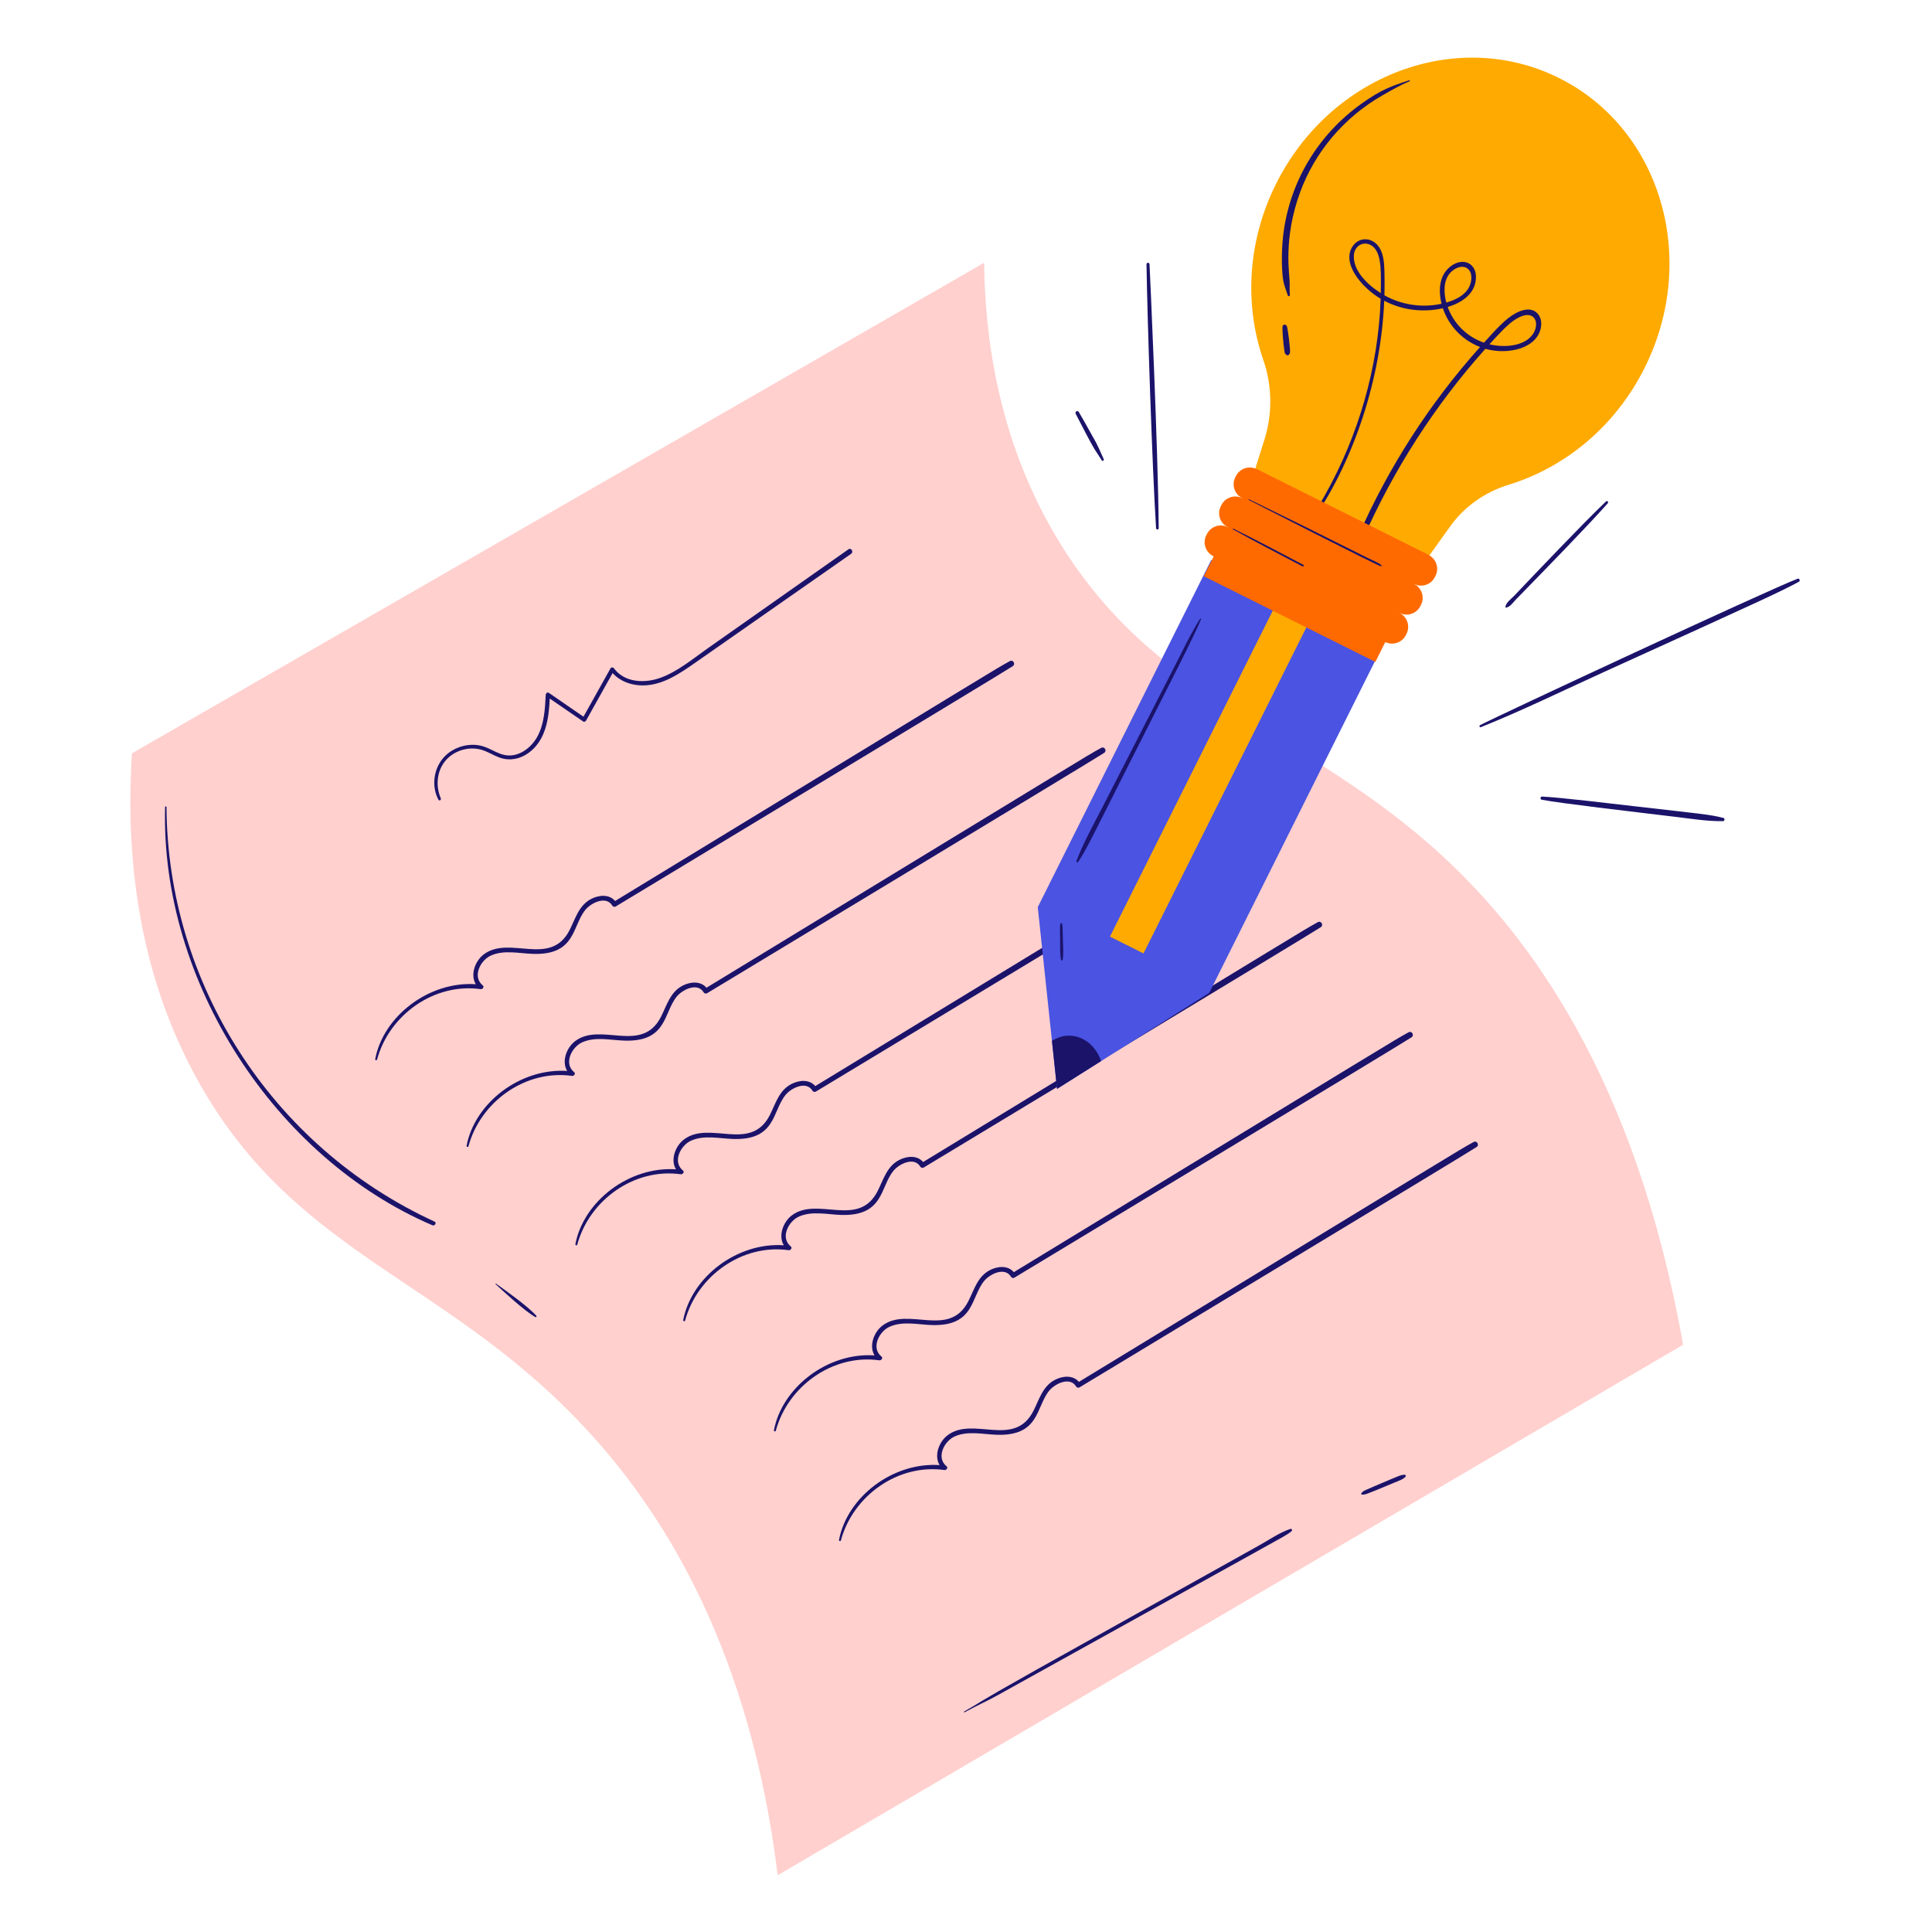
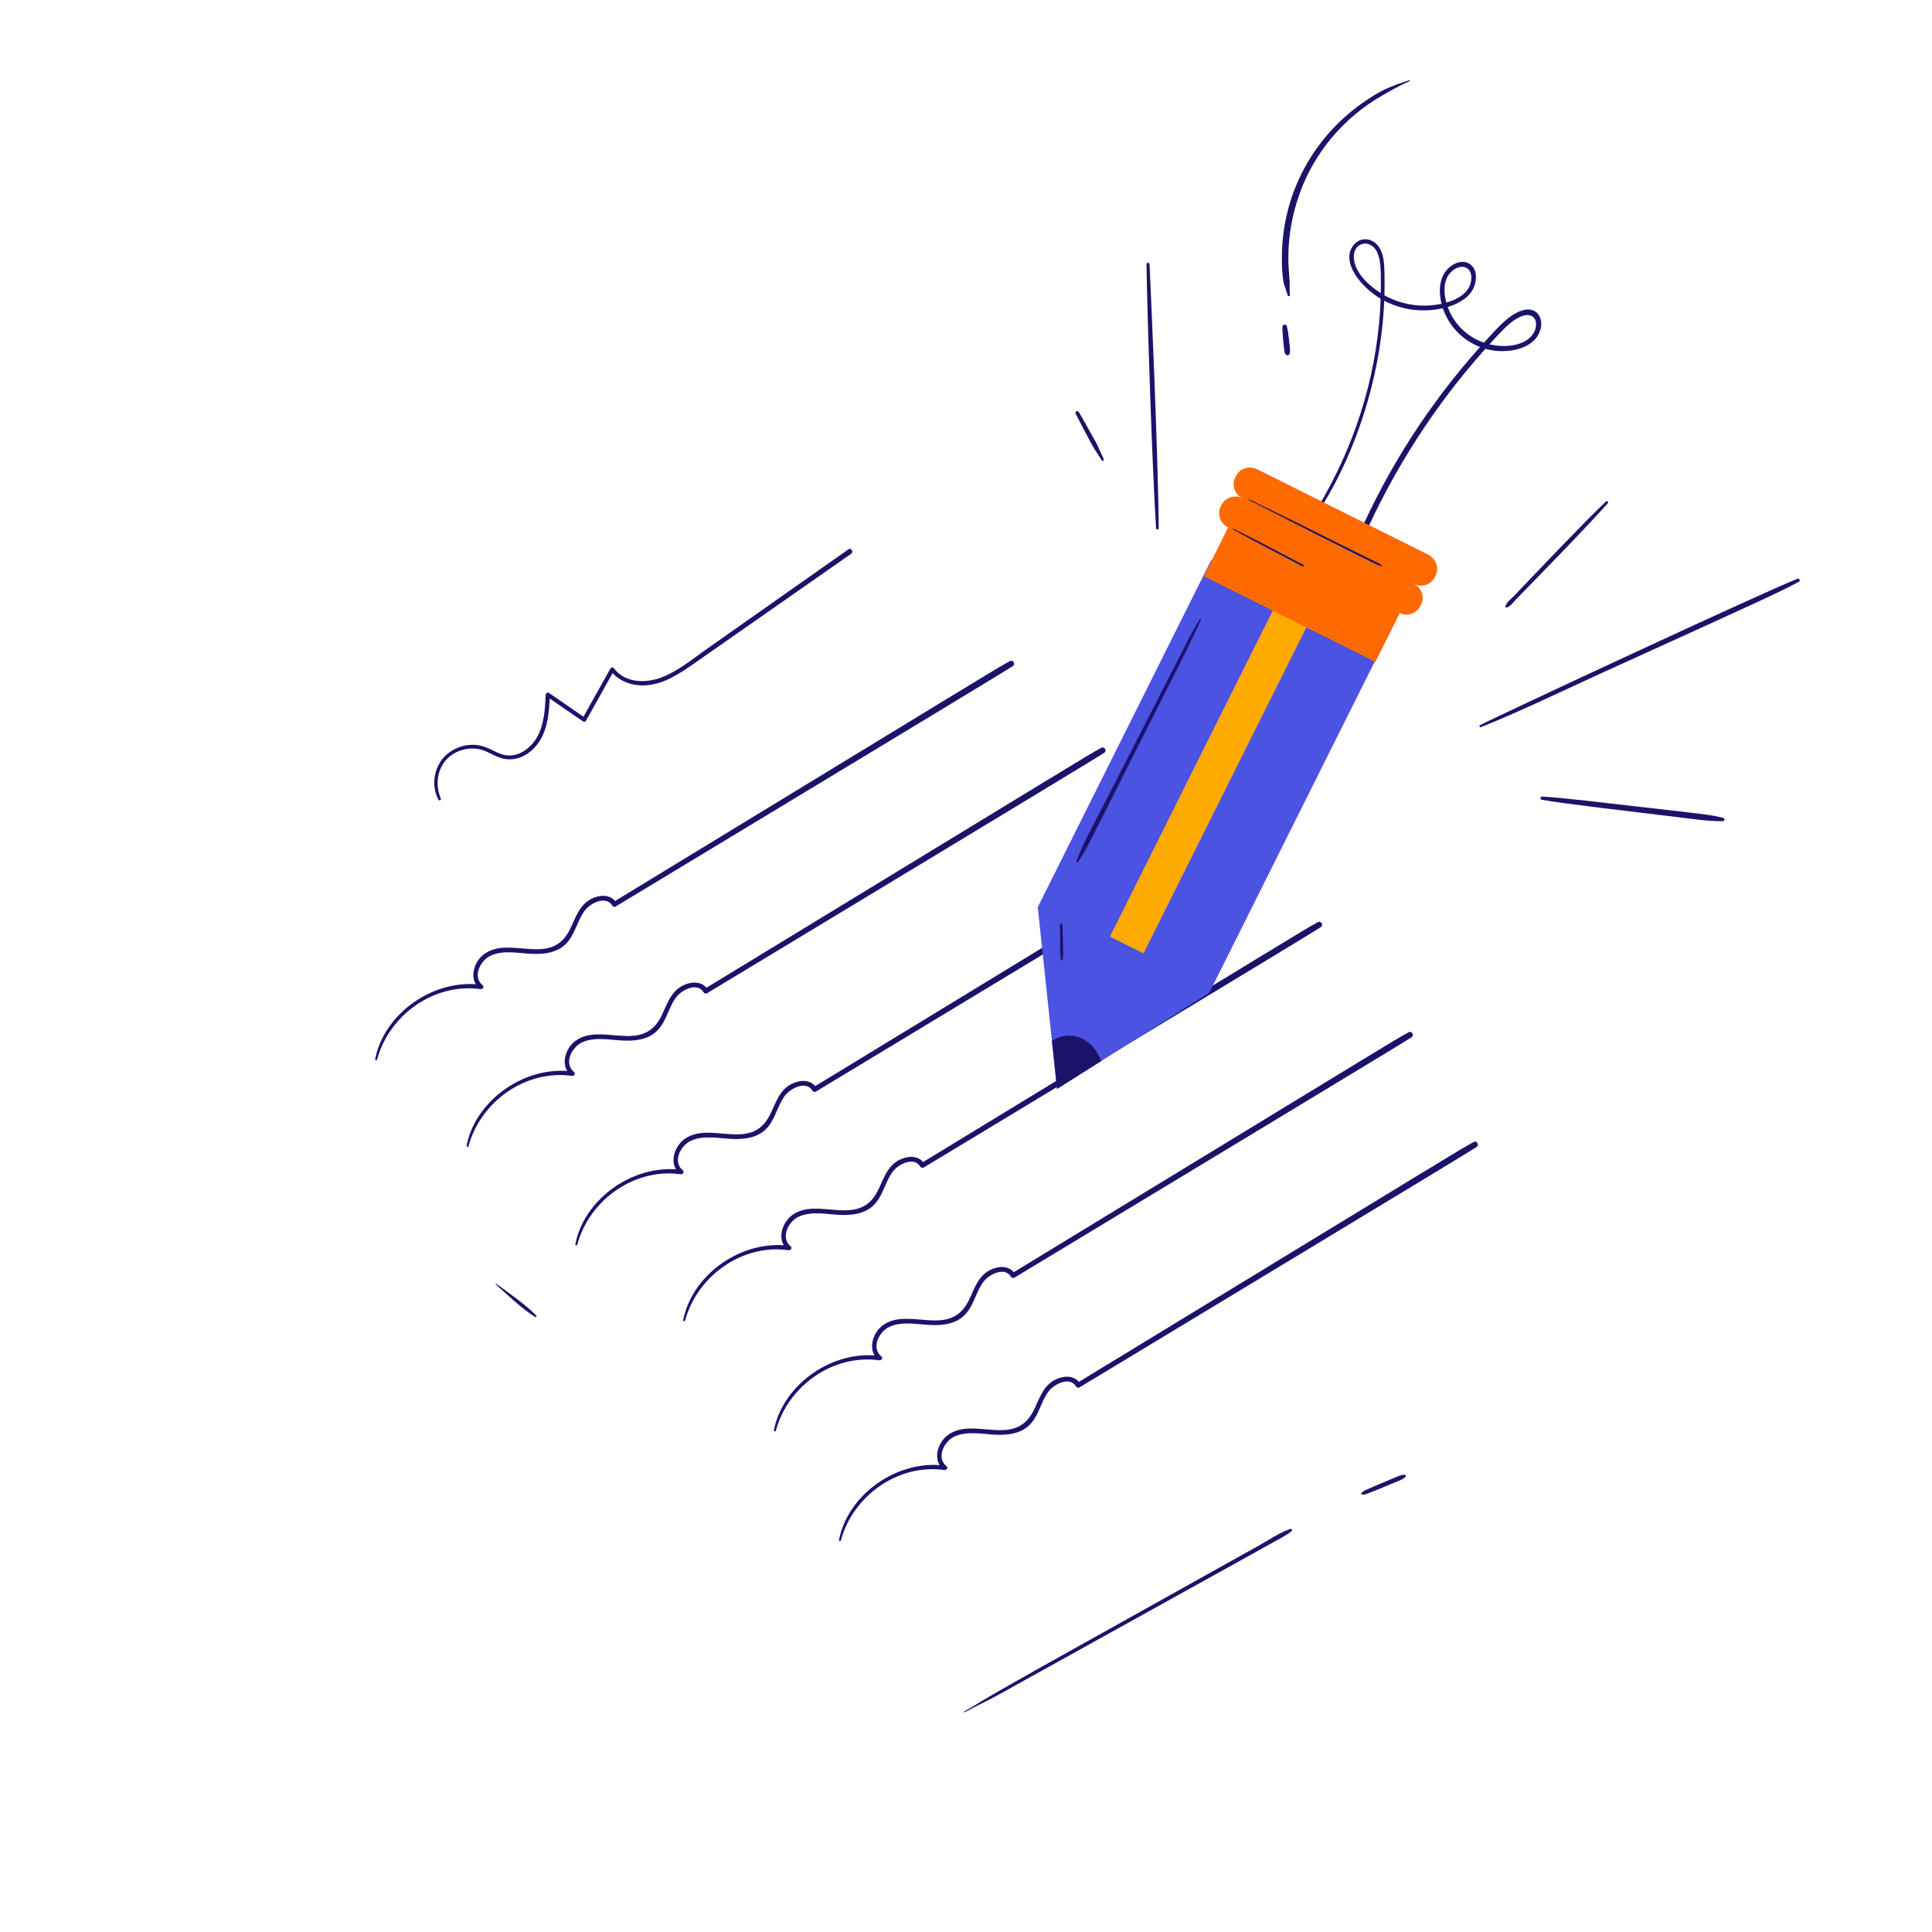
<svg xmlns="http://www.w3.org/2000/svg" width="126" height="126" viewBox="0 0 126 126" fill="none">
-   <path d="M109.767 87.701C106.678 70.33 99.748 61.04 94.013 55.77C84.876 47.376 75.15 45.786 68.735 34.759C64.989 28.32 64.236 21.706 64.182 17.138C45.655 27.802 27.129 38.467 8.603 49.131C8.254 54.673 8.603 62.85 13.003 70.649C19.487 82.144 29.472 83.428 38.705 93.726C43.406 98.97 48.917 107.672 50.721 122.299C70.403 110.766 90.085 99.233 109.767 87.701Z" fill="#FFD0CE" />
  <path d="M55.333 35.824L46.166 42.274C45.2 42.954 44.236 43.767 43.119 44.188C42.098 44.572 40.753 44.547 40.045 43.593C39.986 43.513 39.866 43.5 39.812 43.596C39.226 44.644 38.64 45.693 38.053 46.741C37.301 46.223 36.548 45.705 35.796 45.187C35.705 45.124 35.596 45.215 35.592 45.308C35.544 46.234 35.497 47.219 35.039 48.05C34.633 48.787 33.795 49.421 32.913 49.24C32.139 49.081 31.657 48.459 30.528 48.592C29.786 48.68 29.094 49.081 28.696 49.721C28.246 50.444 28.19 51.404 28.595 52.156C28.651 52.258 28.79 52.167 28.747 52.067C28.403 51.264 28.481 50.292 29.052 49.611C29.599 48.959 30.534 48.67 31.355 48.886C31.77 48.995 32.134 49.238 32.532 49.391C33.652 49.819 34.754 49.155 35.297 48.151C35.725 47.36 35.806 46.444 35.853 45.558C36.58 46.057 37.307 46.556 38.033 47.054C38.094 47.096 38.185 47.061 38.218 47.002C38.795 45.966 39.374 44.931 39.952 43.896C40.514 44.515 41.374 44.759 42.203 44.688C43.367 44.587 44.369 43.897 45.301 43.249L55.508 36.118C55.687 35.992 55.513 35.697 55.333 35.824Z" fill="#1B136A" />
  <path d="M65.856 43.117C64.667 43.779 65.83 43.102 40.115 58.76C39.725 58.302 39.051 58.364 38.54 58.634C37.756 59.049 37.531 59.892 37.159 60.634C35.914 63.118 33.234 60.969 31.549 62.243C30.985 62.669 30.655 63.568 31.03 64.188C27.976 63.985 25.008 66.262 24.47 69.067C24.455 69.147 24.572 69.178 24.593 69.098C25.381 66.189 28.316 64.085 31.343 64.509C31.471 64.527 31.608 64.364 31.481 64.261C30.785 63.695 31.329 62.633 32.002 62.325C32.856 61.934 33.846 62.178 34.744 62.209C37.559 62.307 37.3 60.41 38.18 59.333C38.549 58.882 39.53 58.393 39.931 59.061C39.976 59.136 40.079 59.164 40.156 59.118C41.502 58.297 65.233 43.983 66.05 43.445C66.254 43.31 66.071 42.998 65.856 43.117Z" fill="#1B136A" />
  <path d="M71.815 48.775C70.626 49.436 71.789 48.759 46.074 64.417C45.684 63.959 45.01 64.021 44.499 64.291C43.715 64.706 43.49 65.549 43.118 66.291C41.873 68.775 39.193 66.627 37.508 67.9C36.944 68.327 36.614 69.226 36.989 69.845C33.935 69.642 30.967 71.919 30.429 74.724C30.414 74.804 30.53 74.835 30.552 74.755C31.34 71.846 34.275 69.743 37.302 70.166C37.43 70.184 37.567 70.022 37.44 69.919C36.744 69.352 37.288 68.29 37.961 67.982C38.815 67.591 39.806 67.835 40.703 67.866C43.519 67.964 43.258 66.067 44.139 64.99C44.508 64.539 45.489 64.05 45.89 64.718C45.935 64.793 46.038 64.822 46.114 64.775C47.461 63.955 71.191 49.64 72.009 49.102C72.213 48.968 72.03 48.655 71.815 48.775Z" fill="#1B136A" />
  <path d="M78.911 55.19C77.721 55.851 78.885 55.174 53.169 70.832C52.78 70.374 52.106 70.436 51.595 70.706C50.811 71.121 50.585 71.965 50.214 72.706C48.969 75.19 46.289 73.042 44.604 74.315C44.04 74.742 43.71 75.641 44.085 76.26C41.031 76.057 38.063 78.335 37.525 81.139C37.51 81.219 37.626 81.25 37.648 81.171C38.436 78.261 41.371 76.158 44.398 76.582C44.526 76.599 44.663 76.436 44.536 76.334C43.84 75.767 44.383 74.705 45.057 74.397C45.911 74.007 46.901 74.25 47.798 74.281C50.614 74.379 50.354 72.482 51.234 71.405C51.603 70.954 52.585 70.465 52.986 71.133C53.031 71.208 53.134 71.237 53.21 71.19C54.557 70.37 78.287 56.056 79.105 55.517C79.309 55.383 79.126 55.07 78.911 55.19Z" fill="#1B136A" />
  <path d="M85.944 60.142C84.754 60.803 85.918 60.127 60.203 75.784C59.813 75.326 59.139 75.388 58.628 75.659C57.844 76.074 57.618 76.917 57.247 77.658C56.002 80.142 53.322 77.994 51.637 79.267C51.073 79.694 50.743 80.593 51.118 81.213C48.064 81.009 45.096 83.287 44.558 86.091C44.543 86.171 44.659 86.202 44.681 86.123C45.469 83.213 48.404 81.11 51.431 81.534C51.559 81.552 51.696 81.389 51.569 81.286C50.873 80.719 51.416 79.657 52.09 79.349C52.944 78.959 53.934 79.203 54.832 79.234C57.647 79.331 57.387 77.434 58.268 76.358C58.637 75.906 59.618 75.418 60.019 76.085C60.064 76.16 60.167 76.189 60.243 76.143C61.59 75.322 85.32 61.008 86.138 60.469C86.342 60.335 86.159 60.022 85.944 60.142Z" fill="#1B136A" />
  <path d="M91.86 67.325C90.671 67.986 91.834 67.309 66.118 82.967C65.729 82.509 65.055 82.571 64.544 82.841C63.76 83.256 63.535 84.099 63.163 84.841C61.918 87.325 59.238 85.177 57.553 86.45C56.989 86.876 56.659 87.775 57.034 88.395C53.98 88.192 51.012 90.469 50.474 93.274C50.459 93.354 50.575 93.385 50.597 93.305C51.385 90.396 54.32 88.293 57.347 88.716C57.475 88.734 57.612 88.571 57.485 88.468C56.789 87.902 57.333 86.84 58.006 86.532C58.86 86.141 59.85 86.385 60.748 86.416C63.563 86.514 63.303 84.617 64.184 83.54C64.553 83.089 65.534 82.6 65.935 83.268C65.98 83.343 66.083 83.372 66.159 83.325C67.506 82.504 91.236 68.19 92.054 67.652C92.258 67.518 92.075 67.205 91.86 67.325Z" fill="#1B136A" />
  <path d="M96.104 74.48C94.915 75.141 96.078 74.464 70.363 90.122C69.973 89.664 69.299 89.726 68.788 89.996C68.004 90.412 67.779 91.255 67.407 91.996C66.162 94.48 63.482 92.332 61.797 93.605C61.233 94.032 60.903 94.931 61.278 95.55C58.224 95.347 55.256 97.625 54.718 100.429C54.703 100.509 54.819 100.54 54.841 100.461C55.63 97.551 58.564 95.448 61.591 95.871C61.719 95.889 61.856 95.727 61.729 95.624C61.033 95.057 61.577 93.995 62.25 93.687C63.104 93.297 64.095 93.54 64.992 93.572C67.808 93.669 67.548 91.772 68.428 90.695C68.797 90.244 69.778 89.755 70.179 90.423C70.224 90.498 70.328 90.527 70.403 90.481C71.75 89.659 95.481 75.346 96.298 74.807C96.502 74.673 96.319 74.36 96.104 74.48Z" fill="#1B136A" />
  <path d="M78.864 64.751C75.555 66.839 72.247 68.927 68.938 71.014C68.519 67.064 68.099 63.114 67.68 59.163C71.45 51.617 75.22 44.071 78.991 36.524L90.175 42.113L78.864 64.751Z" fill="#4A53E2" />
  <path d="M83.522 38.792L85.713 39.886L74.578 62.18L72.387 61.086L83.522 38.792Z" fill="#FFAA00" />
-   <path d="M107.259 23.989C110.817 16.869 108.321 8.408 101.683 5.092C95.046 1.776 86.782 4.86 83.224 11.981C81.337 15.757 81.155 19.909 82.389 23.472C82.973 25.157 82.996 26.985 82.459 28.685L81.394 32.055L92.305 37.506L94.582 34.322C95.517 33.015 96.87 32.081 98.405 31.609C102.062 30.486 105.343 27.824 107.259 23.989Z" fill="#FFAA00" />
  <path d="M100.506 21.278C100.564 20.844 100.389 20.43 100.026 20.262C99.67 20.098 99.243 20.223 98.881 20.41C98.209 20.756 97.591 21.455 96.779 22.348C95.646 21.956 94.798 21.084 94.415 20.021C95.257 19.77 96.167 19.226 96.254 18.209C96.343 17.174 95.421 16.732 94.588 17.383C93.832 17.973 93.809 18.996 94.013 19.811C92.806 20.077 91.458 19.914 90.288 19.259C90.298 18.885 90.303 18.512 90.297 18.14C90.288 17.599 90.295 17.028 90.135 16.527C89.806 15.497 88.764 15.342 88.264 15.996C87.414 17.105 88.788 18.745 90.042 19.484C89.894 23.98 88.579 28.439 86.405 32.299C86.149 32.753 85.882 33.203 85.613 33.649C85.553 33.747 85.684 33.82 85.747 33.727C88.279 29.979 90.066 24.753 90.275 19.614C91.471 20.241 92.817 20.39 94.099 20.103C94.499 21.294 95.411 22.2 96.524 22.631C93.233 26.311 90.573 30.442 88.58 34.959C88.475 35.198 88.787 35.382 88.893 35.14C90.871 30.657 93.562 26.445 96.874 22.749C98.338 23.169 100.313 22.732 100.506 21.278ZM88.299 16.617C88.347 16.076 88.818 15.773 89.269 15.927C90.112 16.216 90.054 17.594 90.058 18.532C90.059 18.727 90.055 18.922 90.051 19.117C89.186 18.568 88.21 17.638 88.299 16.617ZM94.554 17.824C94.846 17.478 95.377 17.245 95.72 17.524C96.04 17.785 96.008 18.337 95.81 18.724C95.529 19.272 94.916 19.561 94.325 19.732C94.153 19.093 94.127 18.329 94.554 17.824ZM99.987 21.768C99.438 22.597 98.099 22.686 97.137 22.455C97.804 21.724 98.354 21.122 98.853 20.817C99.163 20.628 99.595 20.435 99.908 20.618C100.283 20.837 100.231 21.398 99.987 21.768Z" fill="#1B136A" />
  <path d="M90.176 6.21C90.739 5.889 91.32 5.546 91.922 5.306C91.965 5.289 91.944 5.223 91.899 5.237C90.714 5.627 90.095 5.839 88.836 6.73C85.941 8.78 84.074 11.902 83.68 15.404C83.539 16.66 83.609 17.869 83.696 18.331C83.756 18.65 83.891 18.96 83.988 19.27C84.011 19.344 84.13 19.323 84.123 19.244C84.098 18.976 84.11 18.72 84.111 18.453C84.112 17.936 83.667 15.61 84.786 12.55C85.734 9.957 87.608 7.673 90.176 6.21Z" fill="#1B136A" />
  <path d="M84.131 22.994C84.162 22.839 84.005 21.506 83.923 21.268C83.879 21.139 83.664 21.138 83.645 21.286C83.611 21.563 83.718 22.602 83.765 22.88C83.791 23.031 83.771 23.012 83.863 23.119C83.924 23.191 84.029 23.196 84.078 23.107C84.098 23.071 84.123 23.035 84.131 22.994Z" fill="#1B136A" />
  <path d="M81.988 30.612L93.178 36.201L89.698 43.169L78.508 37.581L81.988 30.612Z" fill="#FF6A00" />
  <path d="M93.168 36.195L81.958 30.597C81.458 30.347 80.85 30.55 80.6 31.05L80.561 31.13C80.311 31.63 80.514 32.238 81.014 32.487L92.224 38.086C92.724 38.336 93.332 38.133 93.581 37.633L93.621 37.553C93.871 37.053 93.668 36.445 93.168 36.195Z" fill="#FF6A00" />
  <path d="M92.222 38.086L81.013 32.487C80.513 32.238 79.905 32.441 79.655 32.941L79.615 33.02C79.366 33.52 79.569 34.128 80.069 34.378L91.278 39.977C91.778 40.226 92.386 40.023 92.636 39.523L92.676 39.444C92.926 38.944 92.723 38.336 92.222 38.086Z" fill="#FF6A00" />
-   <path d="M91.277 39.977L80.068 34.378C79.567 34.128 78.96 34.331 78.71 34.831L78.67 34.911C78.42 35.411 78.623 36.019 79.123 36.269L90.333 41.867C90.833 42.117 91.441 41.914 91.691 41.414L91.731 41.334C91.98 40.834 91.777 40.226 91.277 39.977Z" fill="#FF6A00" />
  <path d="M68.606 67.883C69.893 67.068 71.33 67.791 71.813 69.2L68.938 71.014L68.606 67.883Z" fill="#1B136A" />
  <path d="M90.094 36.864C89.887 36.68 89.578 36.577 89.33 36.453C84.645 34.113 85.073 34.325 81.461 32.564C81.434 32.551 81.413 32.592 81.44 32.606C81.694 32.736 89.791 36.877 90.061 36.931C90.098 36.939 90.122 36.89 90.094 36.864Z" fill="#1B136A" />
  <path d="M84.998 36.836C83.481 36.041 81.969 35.232 80.433 34.476C80.401 34.46 80.379 34.507 80.409 34.524C81.905 35.358 83.43 36.141 84.947 36.938C85.012 36.972 85.063 36.87 84.998 36.836Z" fill="#1B136A" />
-   <path d="M78.367 39.903C78.359 39.899 78.353 39.912 78.361 39.916C78.369 39.92 78.376 39.907 78.367 39.903Z" fill="#1B136A" />
  <path d="M78.326 40.392C78.342 40.349 78.287 40.322 78.263 40.36C77.64 41.343 77.143 42.416 76.609 43.449L71.916 52.611C71.321 53.774 70.668 54.926 70.204 56.15C70.176 56.226 70.272 56.273 70.316 56.206C70.904 55.305 71.075 54.901 73.52 50.056C76.28 44.589 77.952 41.338 78.326 40.392Z" fill="#1B136A" />
  <path d="M69.304 62.599C69.366 62.239 69.339 62.007 69.306 60.827C69.301 60.634 69.308 60.432 69.263 60.243C69.249 60.186 69.164 60.197 69.153 60.25C69.118 60.425 69.129 60.491 69.138 61.431C69.141 61.818 69.121 62.225 69.2 62.605C69.212 62.659 69.295 62.648 69.304 62.599Z" fill="#1B136A" />
  <path d="M117.237 37.742C115.193 38.529 97.77 46.644 96.52 47.295C96.45 47.331 96.499 47.455 96.575 47.425C99.294 46.335 101.94 45.037 104.607 43.825C115.257 38.987 116.114 38.589 117.321 37.939C117.426 37.883 117.353 37.698 117.237 37.742Z" fill="#1B136A" />
  <path d="M112.391 53.342C111.479 53.112 111.054 53.094 106.532 52.574C105.424 52.447 101.686 51.996 100.571 51.95C100.455 51.946 100.427 52.133 100.544 52.156C101.704 52.384 106.337 52.919 109.382 53.287C110.371 53.407 111.364 53.567 112.362 53.554C112.482 53.553 112.511 53.373 112.391 53.342Z" fill="#1B136A" />
  <path d="M104.738 32.703C103.116 34.258 100.279 37.25 98.746 38.861C98.551 39.065 98.197 39.307 98.178 39.605C98.177 39.618 98.19 39.631 98.202 39.63C98.484 39.601 98.69 39.277 98.878 39.084C100.912 37 103.48 34.367 104.856 32.821C104.927 32.741 104.816 32.629 104.738 32.703Z" fill="#1B136A" />
  <path d="M74.969 17.234C74.962 17.108 74.77 17.106 74.772 17.234C74.825 20.769 75.146 30.534 75.396 34.448C75.403 34.557 75.569 34.56 75.568 34.448C75.531 29.416 75.001 17.814 74.969 17.234Z" fill="#1B136A" />
  <path d="M71.981 29.946C71.466 28.762 71.44 28.799 71.212 28.381C70.933 27.871 70.648 27.367 70.355 26.866C70.278 26.735 70.085 26.851 70.153 26.985C70.382 27.44 71.221 29.052 71.372 29.277C71.537 29.522 71.69 29.774 71.853 30.02C71.907 30.102 72.018 30.032 71.981 29.946Z" fill="#1B136A" />
-   <path d="M28.337 79.668C17.634 74.742 10.922 64.046 10.859 52.637C10.858 52.578 10.768 52.578 10.766 52.637C10.468 64.075 17.986 75.538 28.197 79.907C28.358 79.976 28.5 79.743 28.337 79.668Z" fill="#1B136A" />
  <path d="M34.976 85.808C34.424 85.188 32.968 84.158 32.347 83.716C32.327 83.701 32.303 83.733 32.321 83.749C32.756 84.152 34.176 85.475 34.909 85.895C34.965 85.927 35.017 85.854 34.976 85.808Z" fill="#1B136A" />
  <path d="M84.154 99.711C83.436 99.957 82.768 100.424 82.106 100.793L67.524 108.933C63.2 111.366 64.104 110.93 62.877 111.624C62.846 111.642 62.874 111.689 62.905 111.672C63.614 111.283 64.352 110.95 65.061 110.559L81.957 101.186C83.754 100.185 83.913 100.121 84.238 99.855C84.305 99.801 84.233 99.684 84.154 99.711Z" fill="#1B136A" />
  <path d="M91.614 96.181C91.359 96.176 91.254 96.249 90.11 96.726C89.644 96.92 89.436 97.014 89.028 97.194C88.895 97.253 88.844 97.303 88.767 97.423C88.759 97.435 88.766 97.452 88.779 97.455C89.007 97.504 88.905 97.54 90.984 96.673C91.221 96.575 91.486 96.496 91.666 96.307C91.711 96.261 91.679 96.182 91.614 96.181Z" fill="#1B136A" />
</svg>